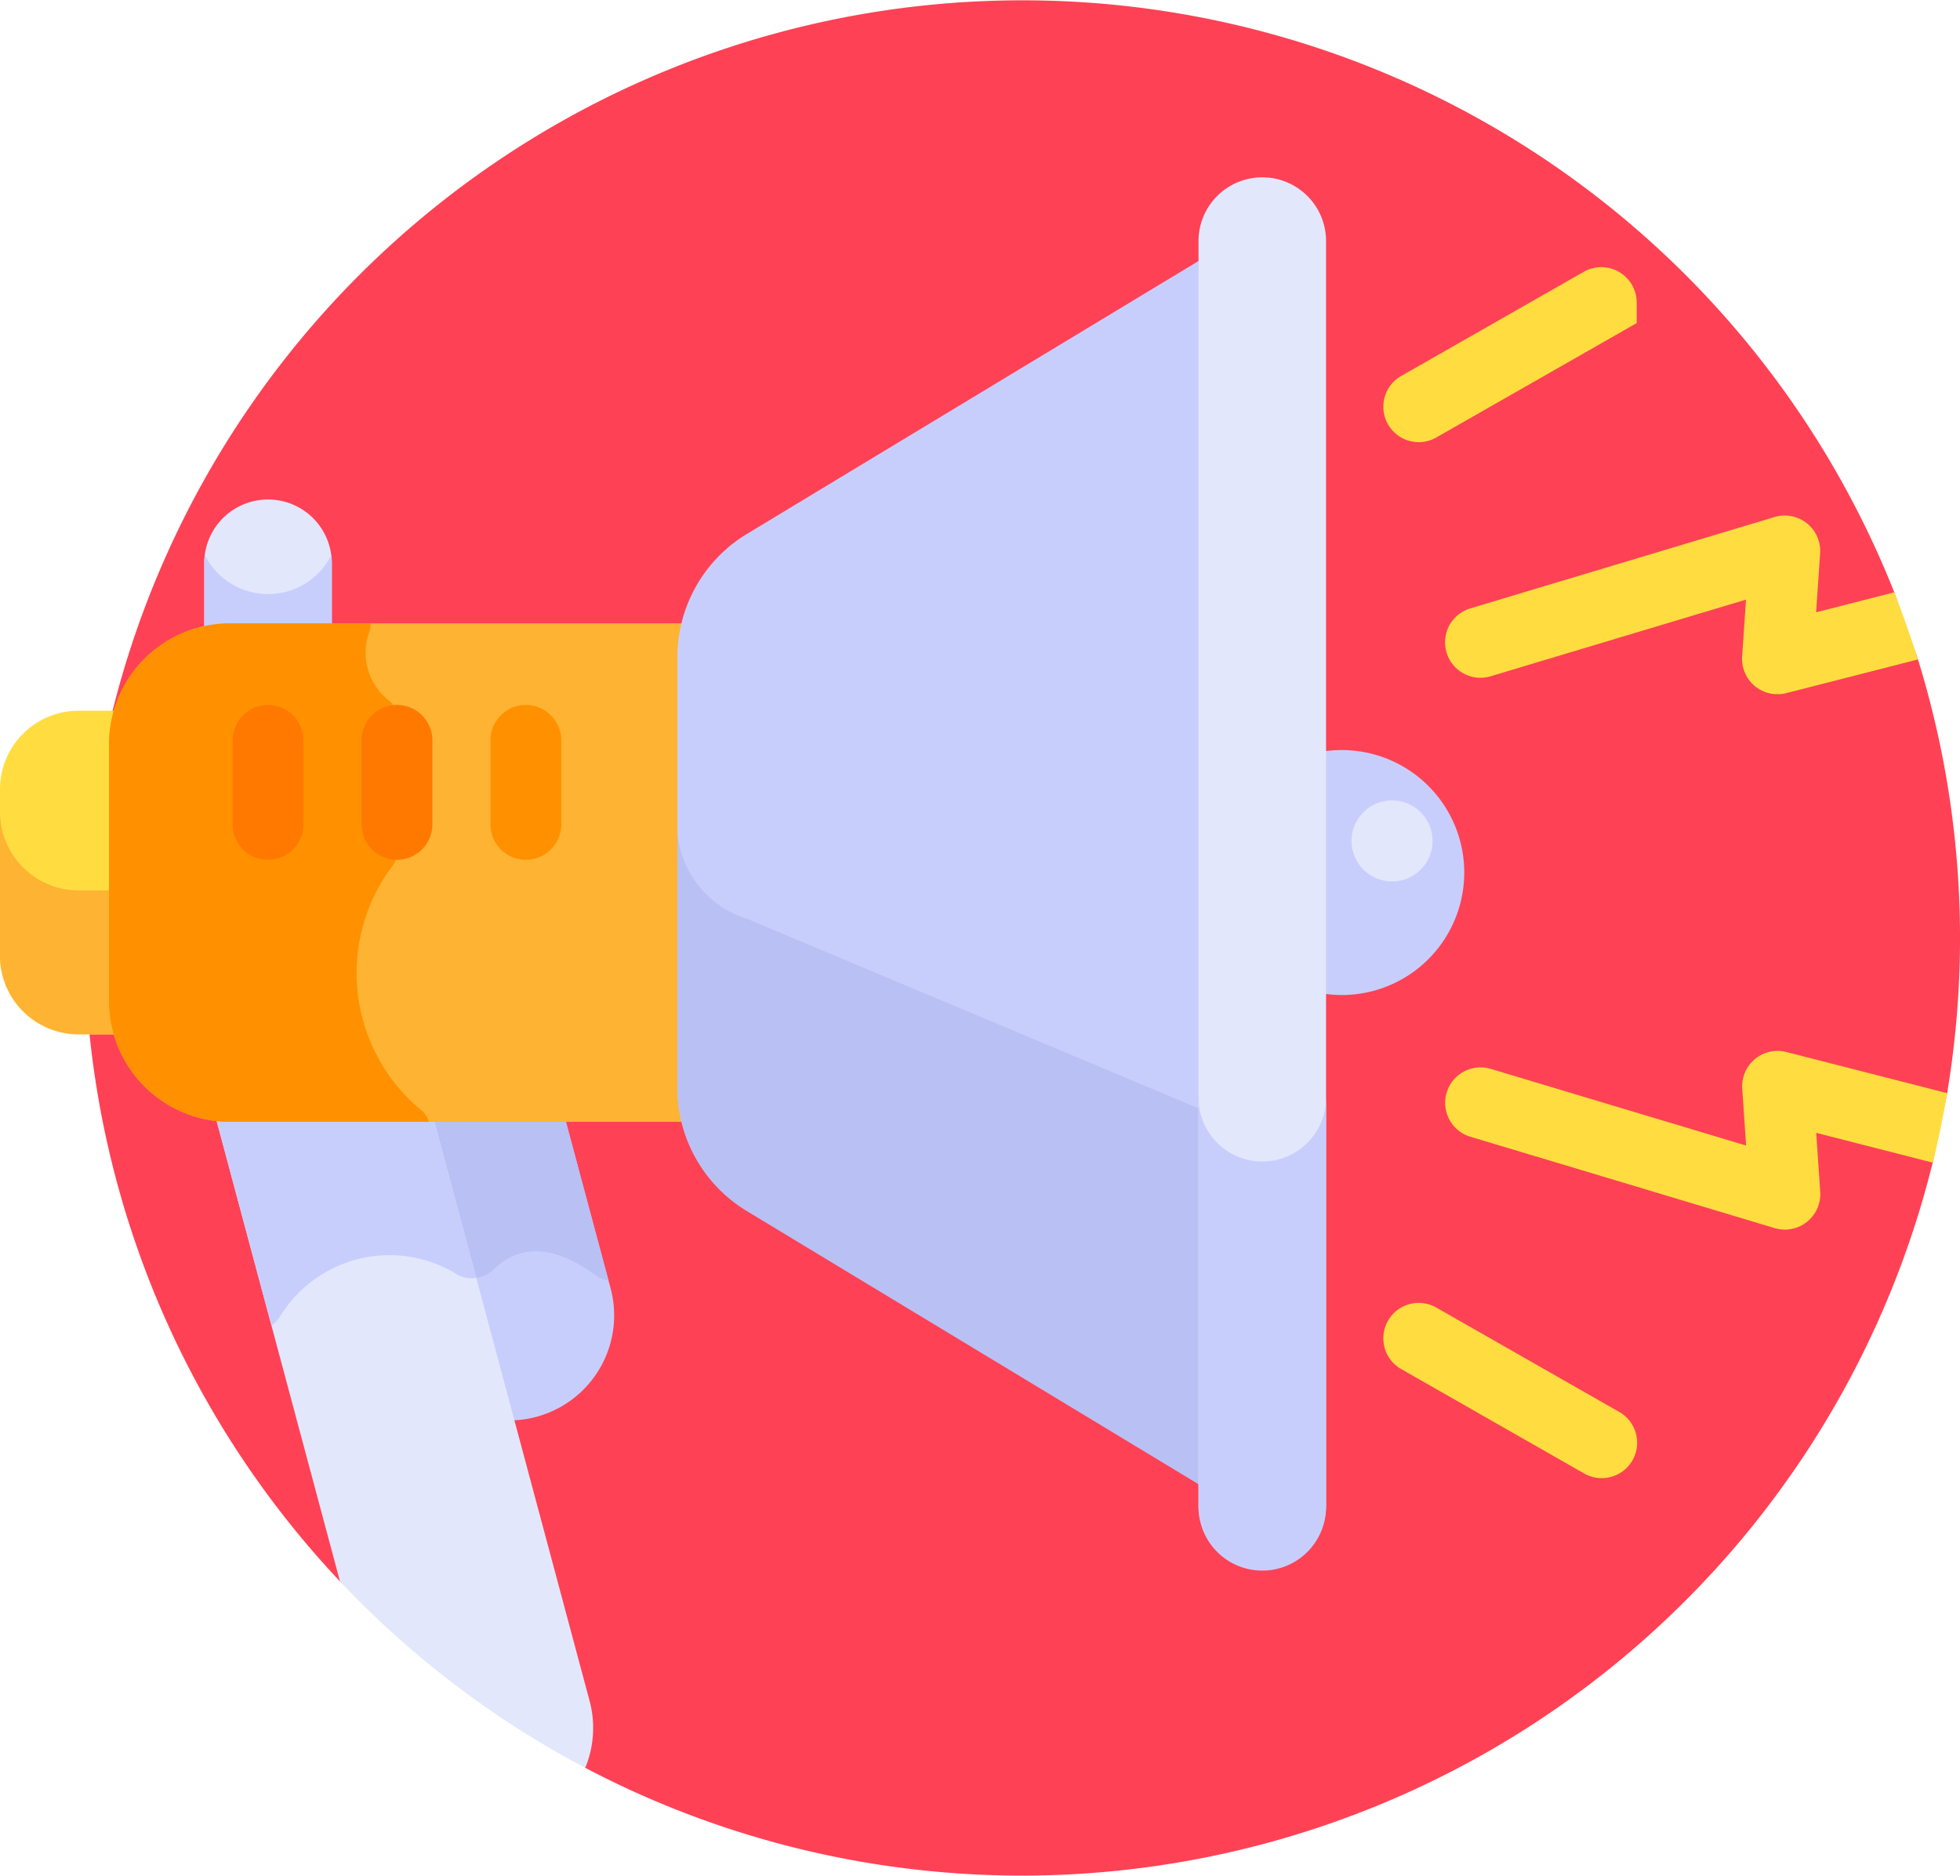
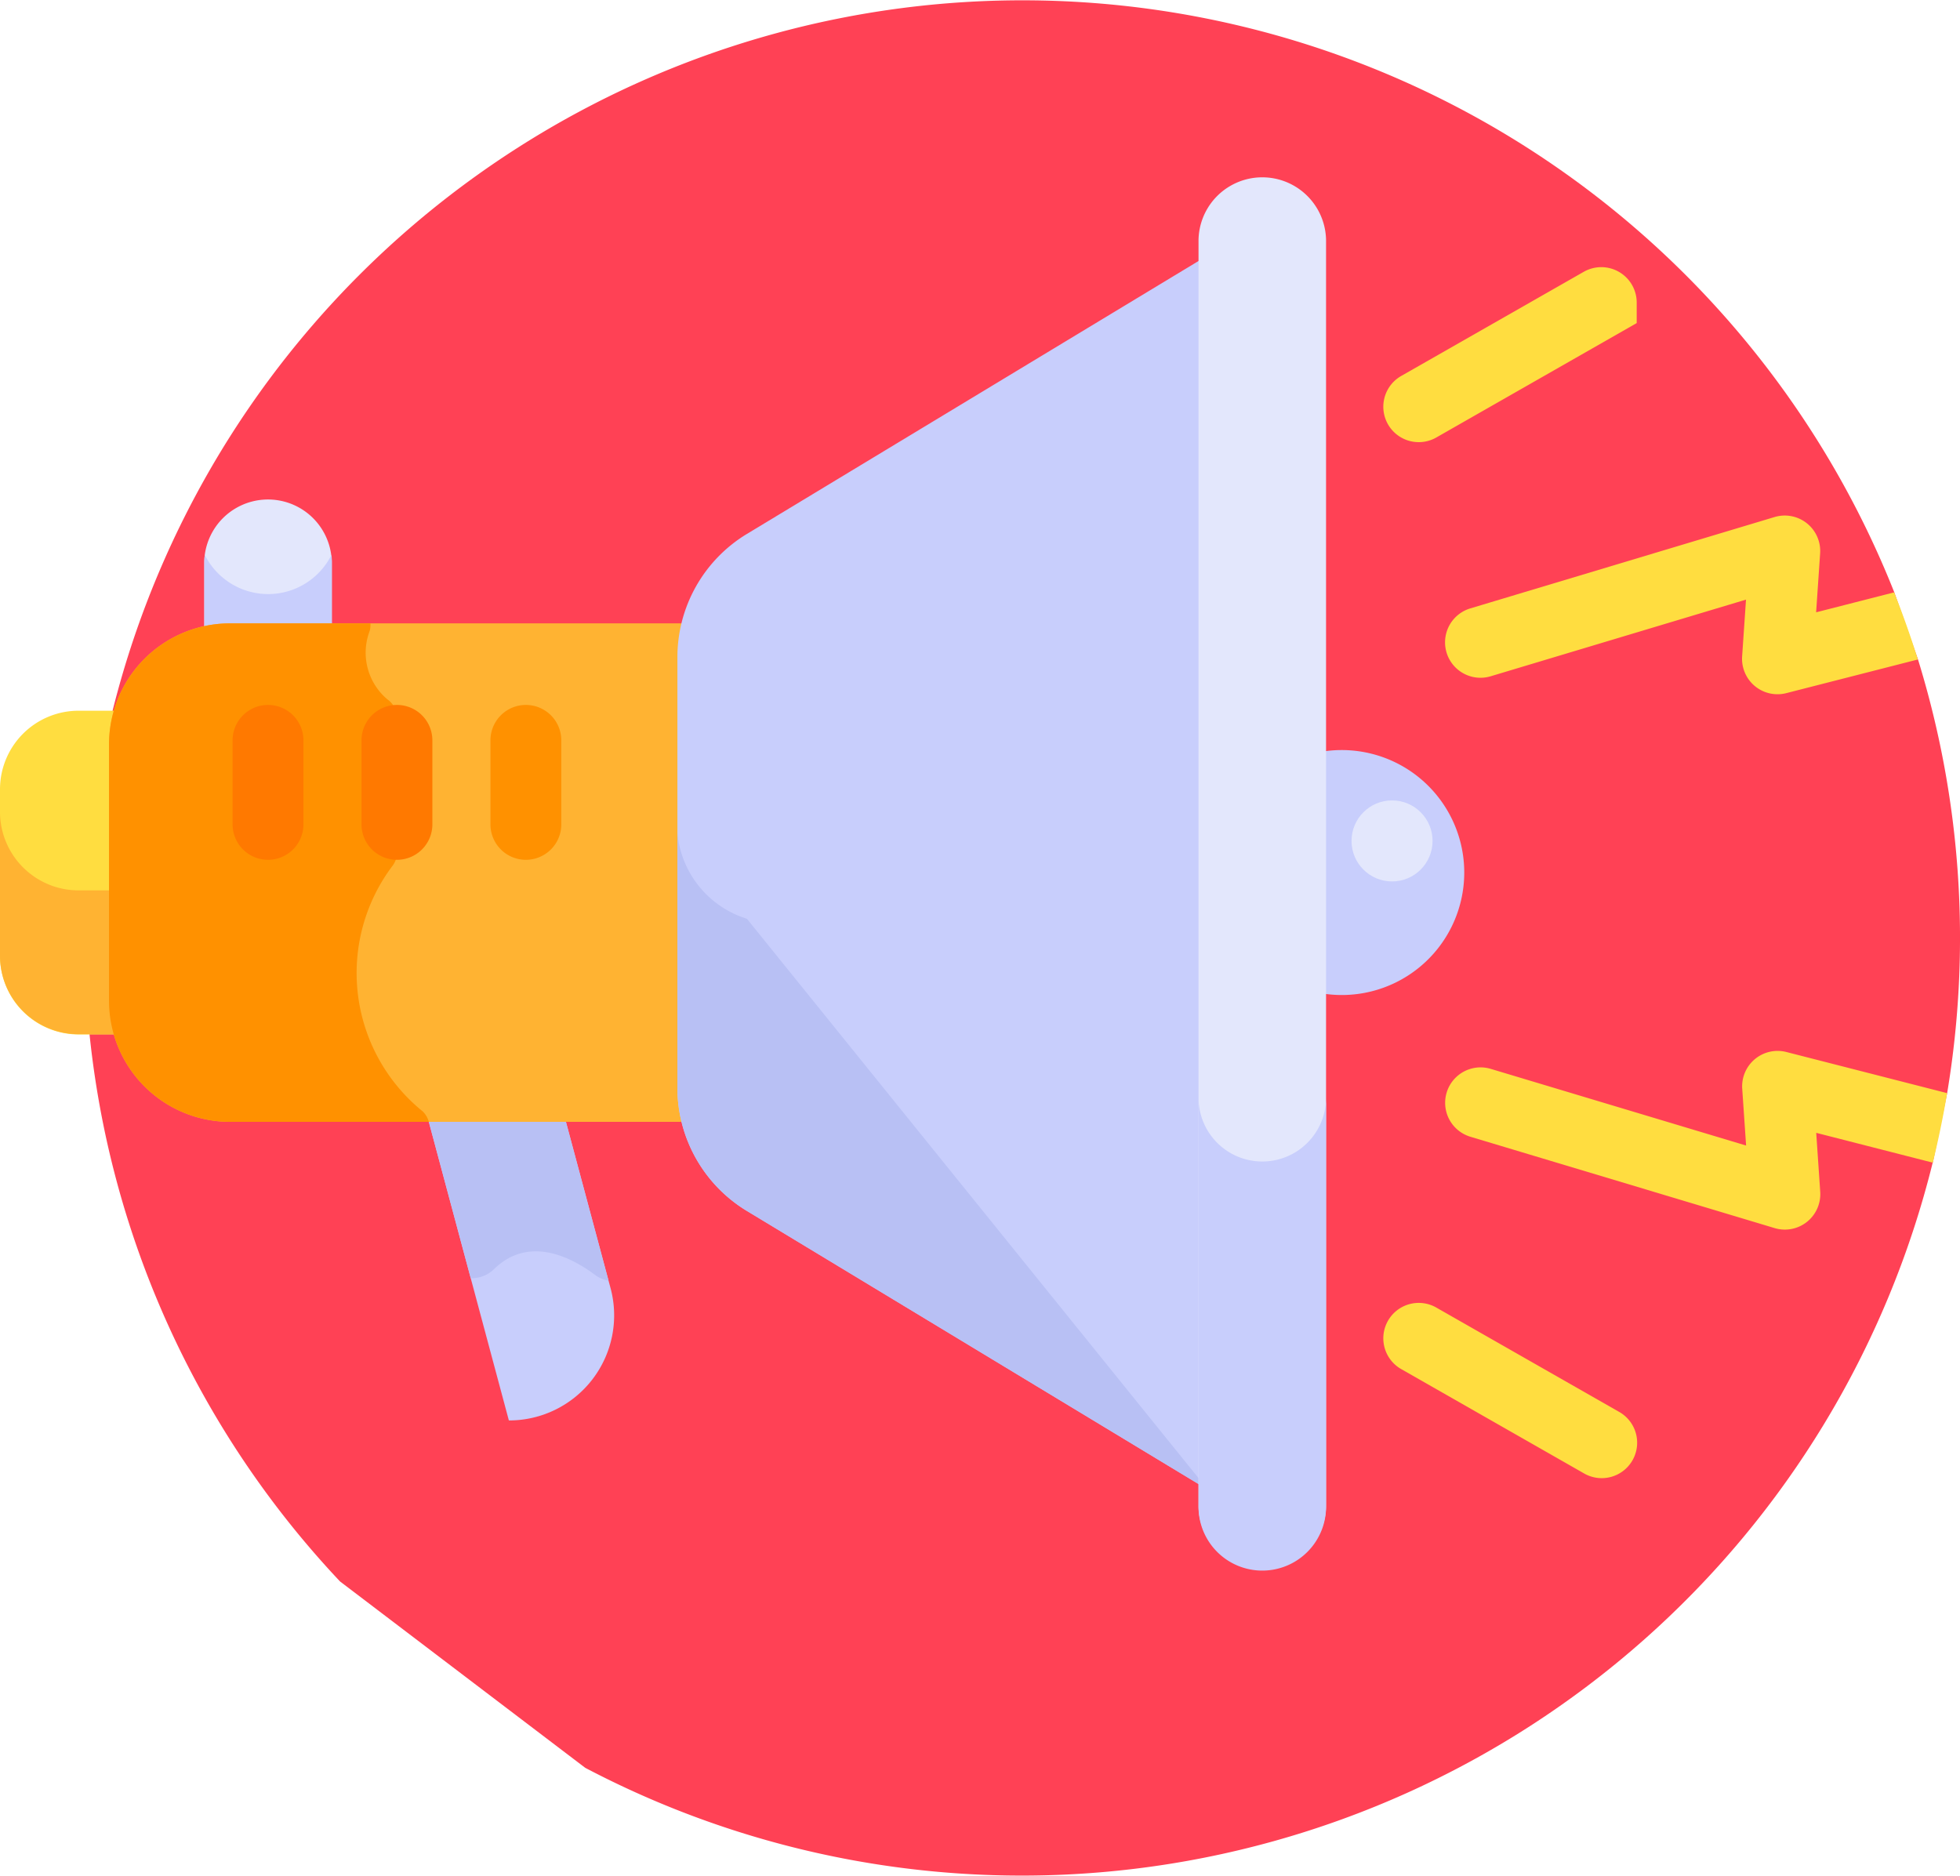
<svg xmlns="http://www.w3.org/2000/svg" width="62.694" height="60" viewBox="0 0 62.694 60">
  <g id="promotion" transform="translate(0 -11.001)">
    <path id="Path_3903" data-name="Path 3903" d="M81.133,48.191l.458-2.222a30.174,30.174,0,0,0-.933-13.874L79.9,29.949A30,30,0,1,0,30.185,61.59l7.844,5.962a30.013,30.013,0,0,0,43.1-19.361Z" transform="translate(-19.308)" fill="#ff4155" />
    <path id="Path_3904" data-name="Path 3904" d="M115.864,302.046h-4.386l2.627,9.8a3.361,3.361,0,0,0,3.253-4.231Z" transform="translate(-97.828 -255.407)" fill="#c8cefc" />
    <path id="Path_3905" data-name="Path 3905" d="M116.855,307.188a1.014,1.014,0,0,0,.437.187l-1.428-5.328h-4.386l1.407,5.25a1.02,1.02,0,0,0,.747-.292C114.758,305.908,116.131,306.645,116.855,307.188Z" transform="translate(-97.828 -255.408)" fill="#b8c0f4" />
-     <path id="Path_3906" data-name="Path 3906" d="M62.944,301.578H55.985l4.021,15.008a30.1,30.1,0,0,0,7.844,5.962,3.345,3.345,0,0,0,.138-2.146Z" transform="translate(-49.13 -254.996)" fill="#e3e7fc" />
-     <path id="Path_3907" data-name="Path 3907" d="M62.944,301.578H55.985l1.829,6.825a1.039,1.039,0,0,0,.242-.242,4.107,4.107,0,0,1,5.712-1.386.963.963,0,0,0,.6.1Z" transform="translate(-49.13 -254.996)" fill="#c8cefc" />
    <g id="Group_5814" data-name="Group 5814" transform="translate(6.533 26.934)">
      <path id="Path_3908" data-name="Path 3908" d="M54.183,145.427h3.252v-2.269a2.04,2.04,0,0,0-4.079,0v2.359A3.888,3.888,0,0,1,54.183,145.427Z" transform="translate(-53.356 -141.118)" fill="#e3e7fc" />
    </g>
    <path id="Path_3909" data-name="Path 3909" d="M55.4,157.209a2.266,2.266,0,0,1-2.027-1.255,2.063,2.063,0,0,0-.013.223v2.359a3.881,3.881,0,0,1,.827-.089h3.252v-2.269a2.062,2.062,0,0,0-.013-.223A2.266,2.266,0,0,1,55.4,157.209Z" transform="translate(-46.823 -127.204)" fill="#c8cefc" />
    <path id="Path_3910" data-name="Path 3910" d="M3.79,205.956v-8.2a3.874,3.874,0,0,1,.153-1.076H2.514A2.514,2.514,0,0,0,0,199.2v5.322a2.514,2.514,0,0,0,2.514,2.514H3.942A3.87,3.87,0,0,1,3.79,205.956Z" transform="translate(0 -162.944)" fill="#ffdd40" />
    <g id="Group_5815" data-name="Group 5815" transform="translate(0 36.969)">
      <path id="Path_3911" data-name="Path 3911" d="M3.79,225.584H2.514A2.514,2.514,0,0,1,0,223.07v4.6a2.514,2.514,0,0,0,2.514,2.514H3.942a3.871,3.871,0,0,1-.153-1.076Z" transform="translate(0 -223.07)" fill="#ffb332" />
    </g>
    <path id="Path_3912" data-name="Path 3912" d="M32.354,173.84a3.873,3.873,0,0,0-3.873,3.873v8.2a3.873,3.873,0,0,0,3.873,3.873h14.61V173.84Z" transform="translate(-24.994 -142.899)" fill="#ffb332" />
    <path id="Path_3913" data-name="Path 3913" d="M36.842,173.84H32.354a3.873,3.873,0,0,0-3.873,3.873v8.2a3.873,3.873,0,0,0,3.873,3.873H38.71a.724.724,0,0,0-.2-.338,5.693,5.693,0,0,1-.949-7.867.709.709,0,0,0,.132-.413v-4.312a.729.729,0,0,0-.312-.588,1.951,1.951,0,0,1-.563-2.183A.732.732,0,0,0,36.842,173.84Z" transform="translate(-24.994 -142.899)" fill="#ff9100" />
    <path id="Path_3914" data-name="Path 3914" d="M193.925,77.686,179.176,86.6a4.608,4.608,0,0,0-2.223,3.943v13.769a4.608,4.608,0,0,0,2.223,3.943l14.748,8.919Z" transform="translate(-155.285 -58.519)" fill="#c8cefc" />
-     <path id="Path_3915" data-name="Path 3915" d="M176.953,228.662v8.143a4.608,4.608,0,0,0,2.223,3.943l14.748,8.919V237.591L179.176,231.4A3.178,3.178,0,0,1,176.953,228.662Z" transform="translate(-155.285 -191.009)" fill="#b8c0f4" />
+     <path id="Path_3915" data-name="Path 3915" d="M176.953,228.662v8.143a4.608,4.608,0,0,0,2.223,3.943l14.748,8.919L179.176,231.4A3.178,3.178,0,0,1,176.953,228.662Z" transform="translate(-155.285 -191.009)" fill="#b8c0f4" />
    <g id="Group_5816" data-name="Group 5816" transform="translate(15.688 33.549)">
      <path id="Path_3916" data-name="Path 3916" d="M129.253,200.1a1.133,1.133,0,0,1-1.133-1.133v-2.688a1.133,1.133,0,0,1,2.266,0v2.688A1.133,1.133,0,0,1,129.253,200.1Z" transform="translate(-128.12 -195.144)" fill="#ff9100" />
    </g>
    <g id="Group_5817" data-name="Group 5817" transform="translate(11.564 33.549)">
      <path id="Path_3917" data-name="Path 3917" d="M95.573,200.1a1.133,1.133,0,0,1-1.133-1.133v-2.688a1.133,1.133,0,0,1,2.266,0v2.688A1.133,1.133,0,0,1,95.573,200.1Z" transform="translate(-94.44 -195.144)" fill="#ff7900" />
    </g>
    <g id="Group_5818" data-name="Group 5818" transform="translate(7.44 33.549)">
      <path id="Path_3918" data-name="Path 3918" d="M61.892,200.1a1.133,1.133,0,0,1-1.133-1.133v-2.688a1.133,1.133,0,1,1,2.266,0v2.688A1.133,1.133,0,0,1,61.892,200.1Z" transform="translate(-60.759 -195.144)" fill="#ff7900" />
    </g>
    <path id="Path_3919" data-name="Path 3919" d="M343.933,207.02v7.669a3.918,3.918,0,1,0,0-7.669Z" transform="translate(-301.819 -171.942)" fill="#c8cefc" />
    <path id="Path_3920" data-name="Path 3920" d="M391.874,148.124l-2.5.639.128-1.886a1.134,1.134,0,0,0-1.456-1.162l-9.734,2.923a1.133,1.133,0,0,0,.652,2.171l8.167-2.452-.124,1.817a1.134,1.134,0,0,0,1.411,1.175l4.21-1.077q-.339-1.091-.758-2.145Z" transform="translate(-331.282 -118.175)" fill="#ffdd40" />
    <path id="Path_3921" data-name="Path 3921" d="M393.564,286.885l-5.143-1.316a1.134,1.134,0,0,0-1.411,1.175l.124,1.817-8.167-2.452a1.133,1.133,0,0,0-.652,2.171l9.734,2.923a1.134,1.134,0,0,0,1.456-1.162l-.128-1.886,3.729.954q.269-1.1.458-2.222Z" transform="translate(-331.282 -240.916)" fill="#ffdd40" />
    <g id="Group_5819" data-name="Group 5819" transform="translate(38.337 16.628)">
      <path id="Path_3922" data-name="Path 3922" d="M315.126,101.521a2.04,2.04,0,0,1-2.04-2.04V58.992a2.04,2.04,0,0,1,4.079,0v40.49A2.04,2.04,0,0,1,315.126,101.521Z" transform="translate(-313.086 -56.952)" fill="#e3e7fc" />
    </g>
    <path id="Path_3923" data-name="Path 3923" d="M315.126,299.814a2.04,2.04,0,0,1-2.04-2.04v13.041a2.04,2.04,0,1,0,4.079,0V297.774A2.04,2.04,0,0,1,315.126,299.814Z" transform="translate(-274.749 -251.658)" fill="#c8cefc" />
    <g id="Group_5820" data-name="Group 5820" transform="translate(44.258 19.543)">
      <path id="Path_3924" data-name="Path 3924" d="M368.97,354.9l-5.832-3.328a1.133,1.133,0,1,0-1.123,1.968l5.832,3.328a1.133,1.133,0,1,0,1.123-1.968Z" transform="translate(-361.443 -318.281)" fill="#ffdd40" />
      <path id="Path_3925" data-name="Path 3925" d="M367.846,80.91l-5.832,3.328a1.133,1.133,0,1,0,1.123,1.968l6.4-3.654v-.658A1.133,1.133,0,0,0,367.846,80.91Z" transform="translate(-361.442 -80.759)" fill="#ffdd40" />
    </g>
    <circle id="Ellipse_220" data-name="Ellipse 220" cx="1.296" cy="1.296" r="1.296" transform="translate(43.231 36.605)" fill="#e3e7fc" />
  </g>
</svg>